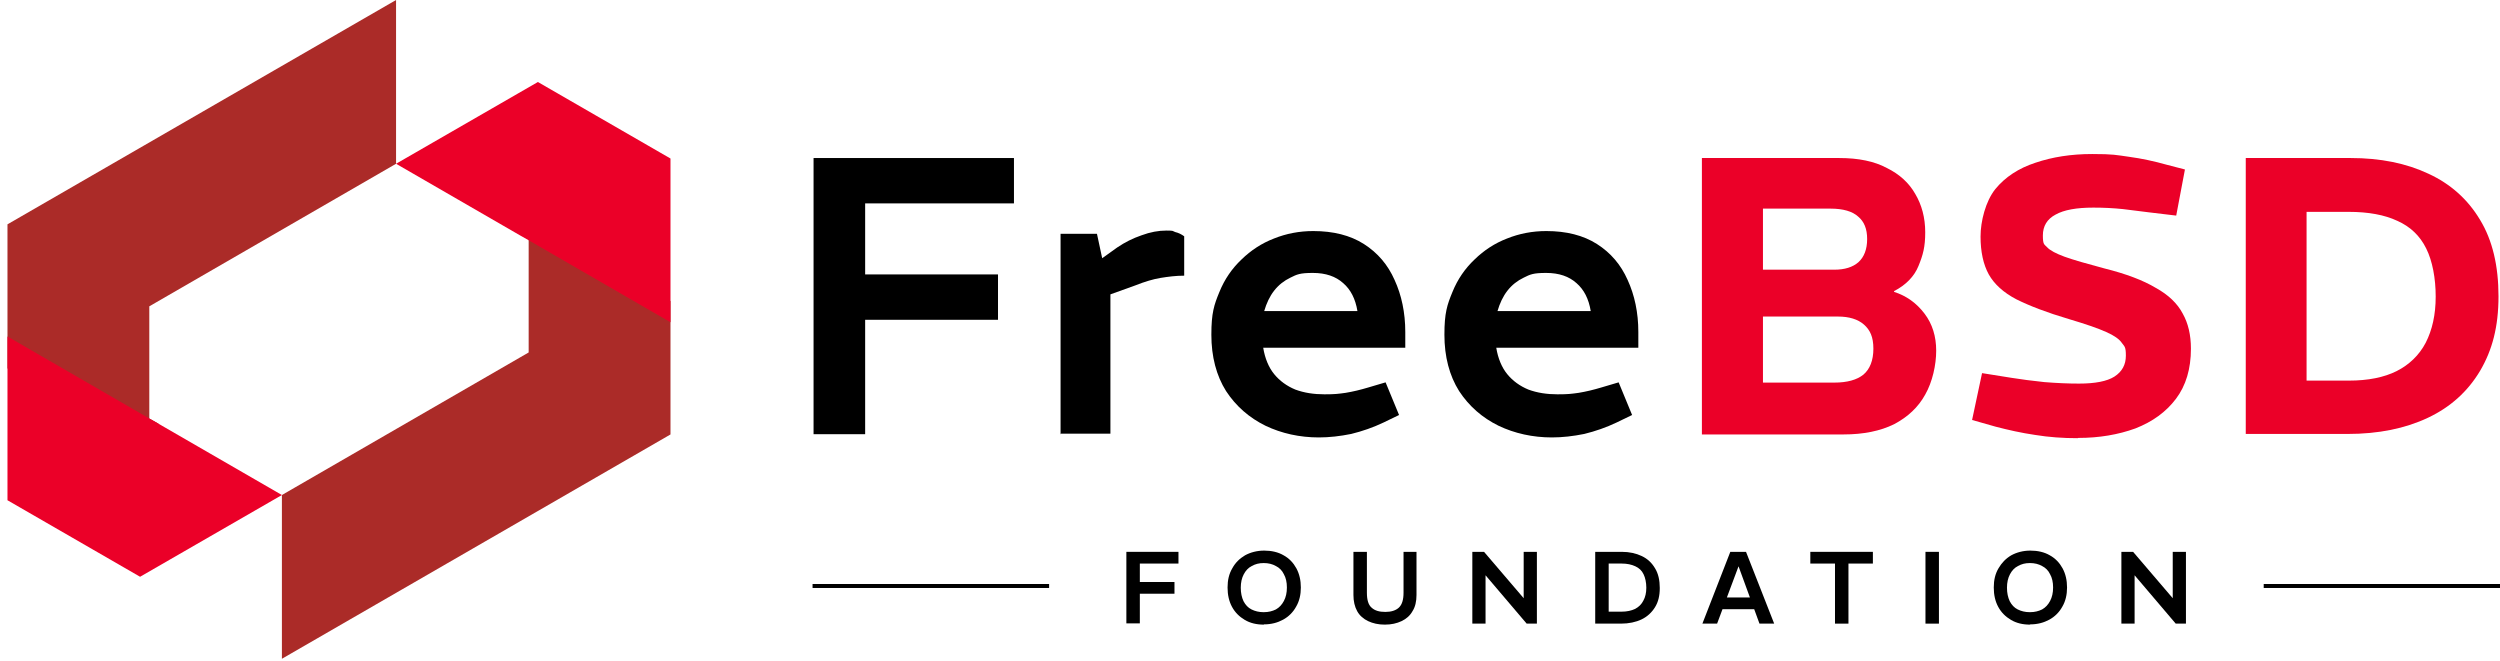
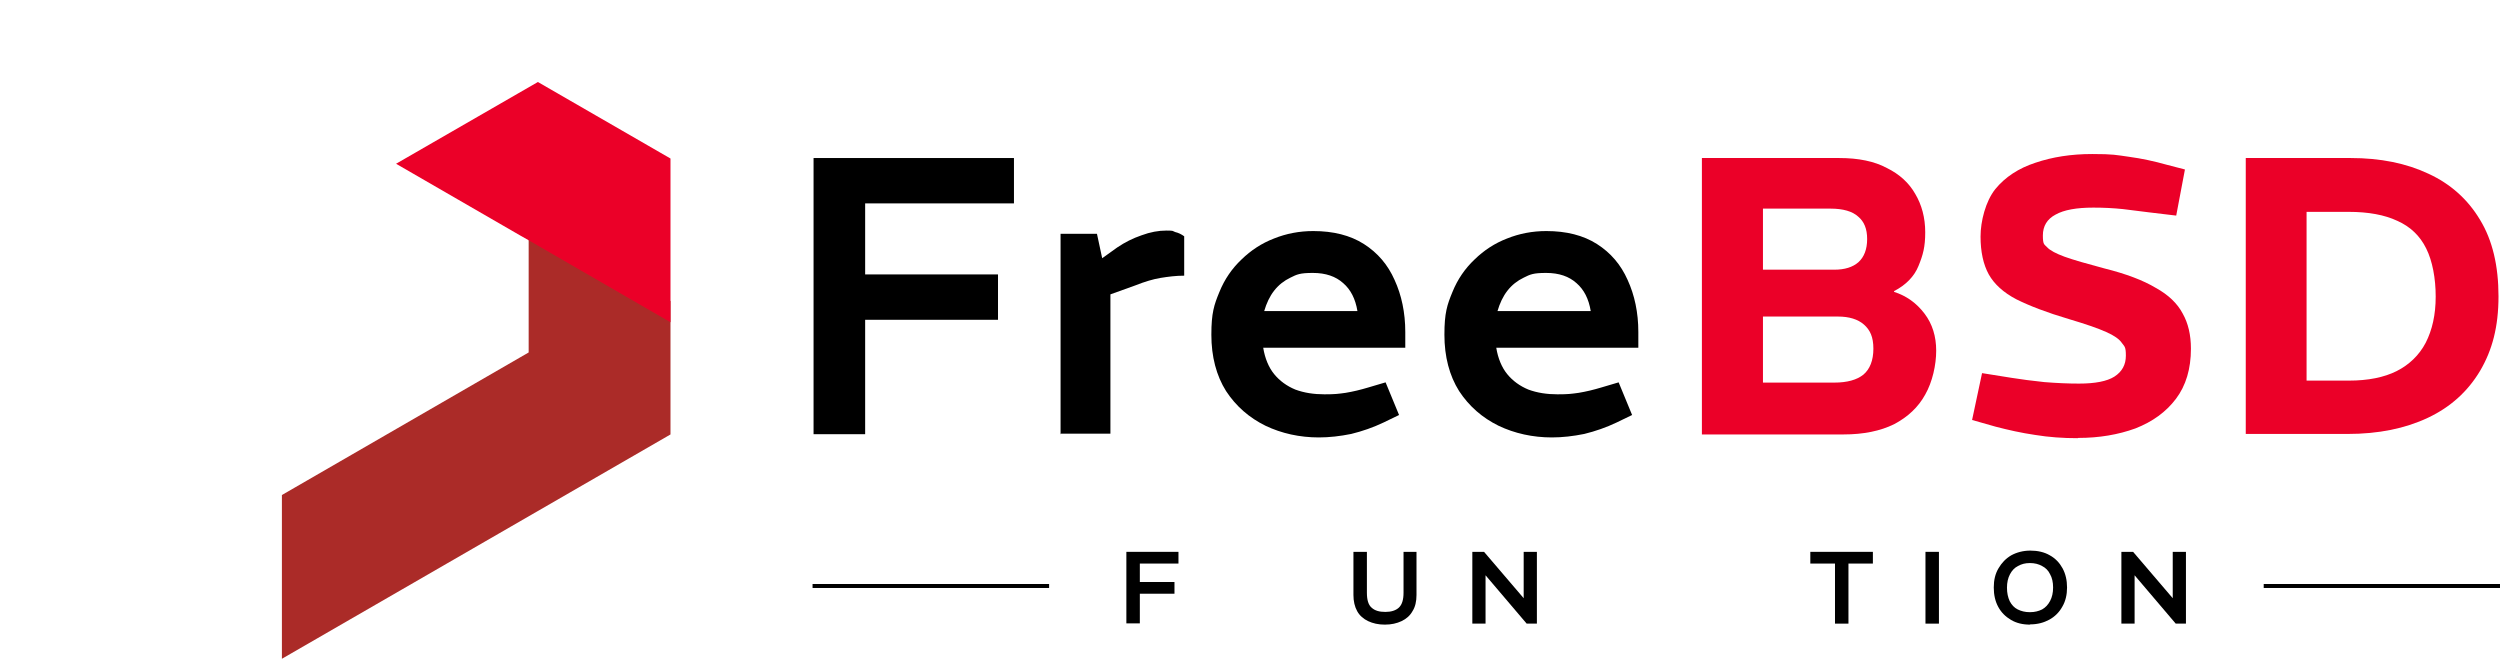
<svg xmlns="http://www.w3.org/2000/svg" version="1.1" viewBox="0 0 1003 265">
  <defs>
    <style>
      .cls-1 {
        fill: none;
        stroke: #000;
        stroke-width: 1.6px;
      }

      .cls-2 {
        fill: #ab2b28;
      }

      .cls-3 {
        fill: #eb0028;
      }
    </style>
  </defs>
  <g>
    <g id="Layer_1">
      <path class="cls-3" d="M901,174.2V63.4h42.1c11.9,0,22.3,2.1,31.2,6.3,8.9,4.1,15.8,10.3,20.7,18.5,5,8.2,7.4,18.5,7.4,30.7s-2.5,21.6-7.4,29.9c-4.9,8.2-11.8,14.5-20.9,18.8-9.1,4.3-19.8,6.5-32.3,6.5h-40.8ZM925.5,152.7h16.9c7.7,0,14.1-1.3,19.1-3.8s9.1-6.4,11.7-11.4c2.6-5.1,4-11.2,4-18.5s-1.3-14.3-3.8-19.3c-2.5-5.1-6.4-8.8-11.6-11.1-5.1-2.4-11.6-3.6-19.5-3.6h-16.9v67.7h0Z" />
      <path class="cls-3" d="M833.6,175.8c-5.9,0-11.6-.4-17.1-1.3-5.5-.8-10.8-2-15.8-3.3l-9.5-2.7,4-18.8,11.9,1.9c3.8.6,8.2,1.2,13.1,1.7,5,.4,9.6.6,13.9.6,6.4,0,11.2-.9,14.2-2.8,3.1-2,4.6-4.8,4.6-8.4s-.5-3.6-1.6-5.1c-1-1.5-3.1-3-6.3-4.4-3.3-1.5-8.3-3.2-15-5.2-8.8-2.6-15.8-5.3-21-7.9-5.2-2.7-8.9-6.1-11.1-10-2.2-4-3.3-9.1-3.3-15.2s2-14.1,5.9-19c4-4.9,9.4-8.4,16.1-10.6,6.8-2.3,14.3-3.5,22.8-3.5s9.7.4,14.7,1.1c5.2.7,10.2,1.8,15.2,3.2l7.3,1.9-3.5,18.5-10.9-1.3c-3.2-.4-6.6-.8-10.4-1.3-3.8-.4-7.8-.6-11.9-.6-6.8,0-11.8.9-15.2,2.8-3.4,1.8-5.1,4.6-5.1,8.4s.6,3.5,1.7,4.7c1.2,1.3,3.5,2.5,7,3.8,3.6,1.3,8.9,2.8,16,4.7,8.8,2.2,15.6,4.8,20.6,7.8,5.1,2.8,8.7,6.3,10.8,10.3,2.2,3.9,3.3,8.6,3.3,14.1,0,8.1-2,14.8-6,20.1s-9.4,9.2-16.3,11.9c-6.9,2.5-14.5,3.8-22.9,3.8h-.2Z" />
      <path class="cls-3" d="M682.8,174.2V63.4h55.1c7.7,0,14.1,1.3,19.1,4,5.1,2.5,8.9,6,11.4,10.4,2.6,4.4,4,9.5,4,15.4s-.9,9.1-2.7,13.5c-1.7,4.2-5,7.6-9.8,10.1v.3c5,1.6,9,4.5,12.2,8.7s4.7,9.2,4.7,14.9-1.5,12.5-4.4,17.6c-2.8,5.1-7,9-12.5,11.9-5.5,2.7-12.2,4.1-20.3,4.1h-56.8ZM707.3,153.5h28.6c5.2,0,9.1-1.1,11.7-3.2,2.6-2.2,4-5.7,4-10.4s-1.3-7.5-3.8-9.7c-2.4-2.1-5.9-3.2-10.4-3.2h-30.1v26.4h0ZM707.3,108.2h28.6c4.2,0,7.4-1,9.7-3,2.3-2.1,3.5-5.2,3.5-9.3s-1.2-7-3.6-9c-2.3-2.1-6-3.2-11.1-3.2h-27.1v24.5h0Z" />
      <path d="M622.7,175.5c-7.8,0-15-1.6-21.5-4.7-6.5-3.2-11.8-7.8-15.8-13.9-3.9-6.2-5.9-13.8-5.9-22.6s1.1-12,3.2-17.1c2.1-5.2,5.1-9.5,8.9-13.1,3.8-3.7,8.1-6.5,13-8.4,5-2,10.2-3,15.8-3,8,0,14.8,1.7,20.3,5.2s9.6,8.3,12.3,14.4c2.8,6.1,4.3,13.1,4.3,20.9v6.3h-57c.7,4.3,2.2,7.9,4.4,10.6,2.2,2.7,5.1,4.8,8.5,6.2,3.5,1.3,7.4,1.9,11.7,1.9s5.6-.2,8.5-.6c3-.5,5.9-1.2,8.9-2.1l7.1-2.1,5.4,13.1-6.2,3c-4.2,2-8.5,3.5-13,4.6-4.4.9-8.8,1.4-13,1.4h0ZM600.9,124.8h37.3c-.8-4.9-2.7-8.6-5.7-11.2-3-2.7-7-4.1-12.2-4.1s-6.4.6-9,1.9c-2.5,1.2-4.7,2.9-6.5,5.2-1.8,2.3-3.1,5.1-4,8.2h.1Z" />
      <path d="M529.2,175.5c-7.8,0-15-1.6-21.5-4.7-6.5-3.2-11.8-7.8-15.8-13.9-3.9-6.2-5.9-13.8-5.9-22.6s1.1-12,3.2-17.1c2.1-5.2,5.1-9.5,8.9-13.1,3.8-3.7,8.1-6.5,13-8.4,5-2,10.2-3,15.8-3,8,0,14.8,1.7,20.3,5.2s9.6,8.3,12.3,14.4c2.8,6.1,4.3,13.1,4.3,20.9v6.3h-57c.7,4.3,2.2,7.9,4.4,10.6s5.1,4.8,8.5,6.2c3.5,1.3,7.4,1.9,11.7,1.9s5.6-.2,8.5-.6c3-.5,5.9-1.2,8.9-2.1l7.1-2.1,5.4,13.1-6.2,3c-4.2,2-8.5,3.5-13,4.6-4.4.9-8.8,1.4-13,1.4h.1ZM507.3,124.8h37.3c-.8-4.9-2.7-8.6-5.7-11.2-3-2.7-7-4.1-12.2-4.1s-6.4.6-9,1.9c-2.5,1.2-4.7,2.9-6.5,5.2-1.8,2.3-3.1,5.1-4,8.2h.1Z" />
      <path d="M425.5,174.2v-80.4h14.6l2.1,9.8,6-4.3c3.1-2.1,6.3-3.7,9.8-4.9,3.5-1.3,6.8-1.9,10-1.9s2.3.2,3.5.6c1.3.3,2.5.9,3.6,1.7v15.8c-3.3,0-6.4.4-9.5.9-3,.5-6.3,1.5-10.1,3l-10,3.6v55.9h-19.9v.2Z" />
      <path d="M326.4,174.2V63.4h80.4v18.2h-59.7v28.5h53.3v18.2h-53.3v45.9h-20.7,0Z" />
      <path d="M851.1,250.2v-28.8h4.7l15.9,18.6h0v-18.6h5.3v28.8h-4.1l-16.5-19.4h0v19.4h-5.3Z" />
      <path d="M814.5,250.6c-3,0-5.5-.6-7.7-1.9-2.2-1.3-3.9-3-5.1-5.2-1.2-2.2-1.8-4.8-1.8-7.8s.6-5.5,1.9-7.7,2.9-3.9,5.1-5.2c2.2-1.2,4.8-1.9,7.7-1.9s5.6.6,7.8,1.9c2.2,1.2,3.9,3,5.1,5.2,1.2,2.2,1.8,4.8,1.8,7.7s-.6,5.5-1.9,7.7c-1.2,2.2-3,4-5.2,5.2s-4.7,1.9-7.7,1.9h0ZM814.5,245.6c1.8,0,3.4-.4,4.8-1.1,1.4-.8,2.4-1.9,3.2-3.4s1.2-3.3,1.2-5.4-.4-3.9-1.2-5.3c-.7-1.5-1.8-2.6-3.2-3.3-1.4-.8-3-1.2-4.9-1.2s-3.4.4-4.8,1.2c-1.4.7-2.4,1.8-3.2,3.3s-1.2,3.3-1.2,5.4.4,3.9,1.1,5.4c.8,1.5,1.8,2.6,3.2,3.3s3,1.1,4.8,1.1h.2Z" />
      <path d="M772.5,250.2v-28.8h5.4v28.8h-5.4Z" />
      <path d="M736.2,250.2v-24.1h-9.9v-4.7h25.1v4.7h-9.8v24.1h-5.4,0Z" />
-       <path d="M683,250.2l11.2-28.8h6.3l11.3,28.8h-5.9l-8.4-23h0l-8.6,23h-5.8ZM690,244.4v-4.7h14.6v4.7h-14.6Z" />
-       <path d="M640,250.2v-28.8h10.7c3,0,5.7.6,8,1.7,2.3,1.1,4,2.7,5.3,4.9,1.3,2.1,1.9,4.8,1.9,7.9s-.6,5.6-1.9,7.7c-1.3,2.1-3.1,3.8-5.4,4.9-2.3,1.1-5.1,1.7-8.3,1.7h-10.4.1ZM645.4,245.4h5.2c2.1,0,3.9-.4,5.4-1.1,1.5-.8,2.6-1.9,3.3-3.3.8-1.4,1.2-3.2,1.2-5.2s-.4-4-1.1-5.4c-.7-1.5-1.8-2.5-3.3-3.2s-3.3-1.1-5.5-1.1h-5.2v19.3h0Z" />
-       <path d="M590.7,250.2v-28.8h4.7l15.9,18.6h0v-18.6h5.3v28.8h-4.1l-16.5-19.4h0v19.4h-5.3Z" />
+       <path d="M590.7,250.2v-28.8h4.7l15.9,18.6v-18.6h5.3v28.8h-4.1l-16.5-19.4h0v19.4h-5.3Z" />
      <path d="M555.6,250.6c-2.6,0-4.8-.5-6.7-1.4s-3.4-2.2-4.4-4-1.5-4-1.5-6.5v-17.3h5.4v16.4c0,2.9.6,4.9,1.9,6,1.3,1.2,3.1,1.7,5.5,1.7s4.2-.6,5.4-1.7c1.3-1.2,1.9-3.2,1.9-6v-16.4h5.2v17.3c0,2.6-.5,4.8-1.6,6.5-1,1.8-2.5,3.1-4.4,4s-4.1,1.4-6.7,1.4h0Z" />
-       <path d="M507.1,250.6c-3,0-5.5-.6-7.7-1.9-2.2-1.3-3.9-3-5.1-5.2s-1.8-4.8-1.8-7.8.6-5.5,1.9-7.7c1.2-2.2,2.9-3.9,5.1-5.2,2.2-1.2,4.8-1.9,7.7-1.9s5.6.6,7.8,1.9c2.2,1.2,3.9,3,5.1,5.2,1.2,2.2,1.8,4.8,1.8,7.7s-.6,5.5-1.9,7.7c-1.2,2.2-3,4-5.2,5.2s-4.7,1.9-7.7,1.9h0ZM507.1,245.6c1.8,0,3.4-.4,4.8-1.1,1.4-.8,2.4-1.9,3.2-3.4s1.2-3.3,1.2-5.4-.4-3.9-1.2-5.3c-.7-1.5-1.8-2.6-3.2-3.3-1.4-.8-3-1.2-4.9-1.2s-3.4.4-4.8,1.2c-1.4.7-2.4,1.8-3.2,3.3-.8,1.5-1.2,3.3-1.2,5.4s.4,3.9,1.1,5.4c.8,1.5,1.8,2.6,3.2,3.3,1.4.7,3,1.1,4.8,1.1h.2Z" />
      <path d="M451.9,250.2v-28.8h20.9v4.7h-15.5v7.4h13.9v4.7h-13.9v11.9h-5.4Z" />
      <line class="cls-1" x1="326" y1="235.1" x2="420.9" y2="235.1" />
      <line class="cls-1" x1="908.2" y1="235.1" x2="1003.2" y2="235.1" />
-       <path class="cls-2" d="M3,147.8l60.6,35v-12.8l-3.7-2.1v-45l99-57.2V0L3,90v57.8Z" />
      <path class="cls-2" d="M269,120.8v53.5l-155.9,90v-65.7l99-57.2v-53.4l56.9,32.8Z" />
-       <path class="cls-3" d="M113.1,198.6l-56.9,32.8L3,200.7v-65.7l56.9,32.9,3.7,2.1s49.5,28.6,49.5,28.6Z" />
      <path class="cls-3" d="M269,63.6v65.7l-56.9-32.9-3.7-2.1-49.5-28.6,56.9-32.8,53.2,30.7h0Z" />
    </g>
  </g>
</svg>